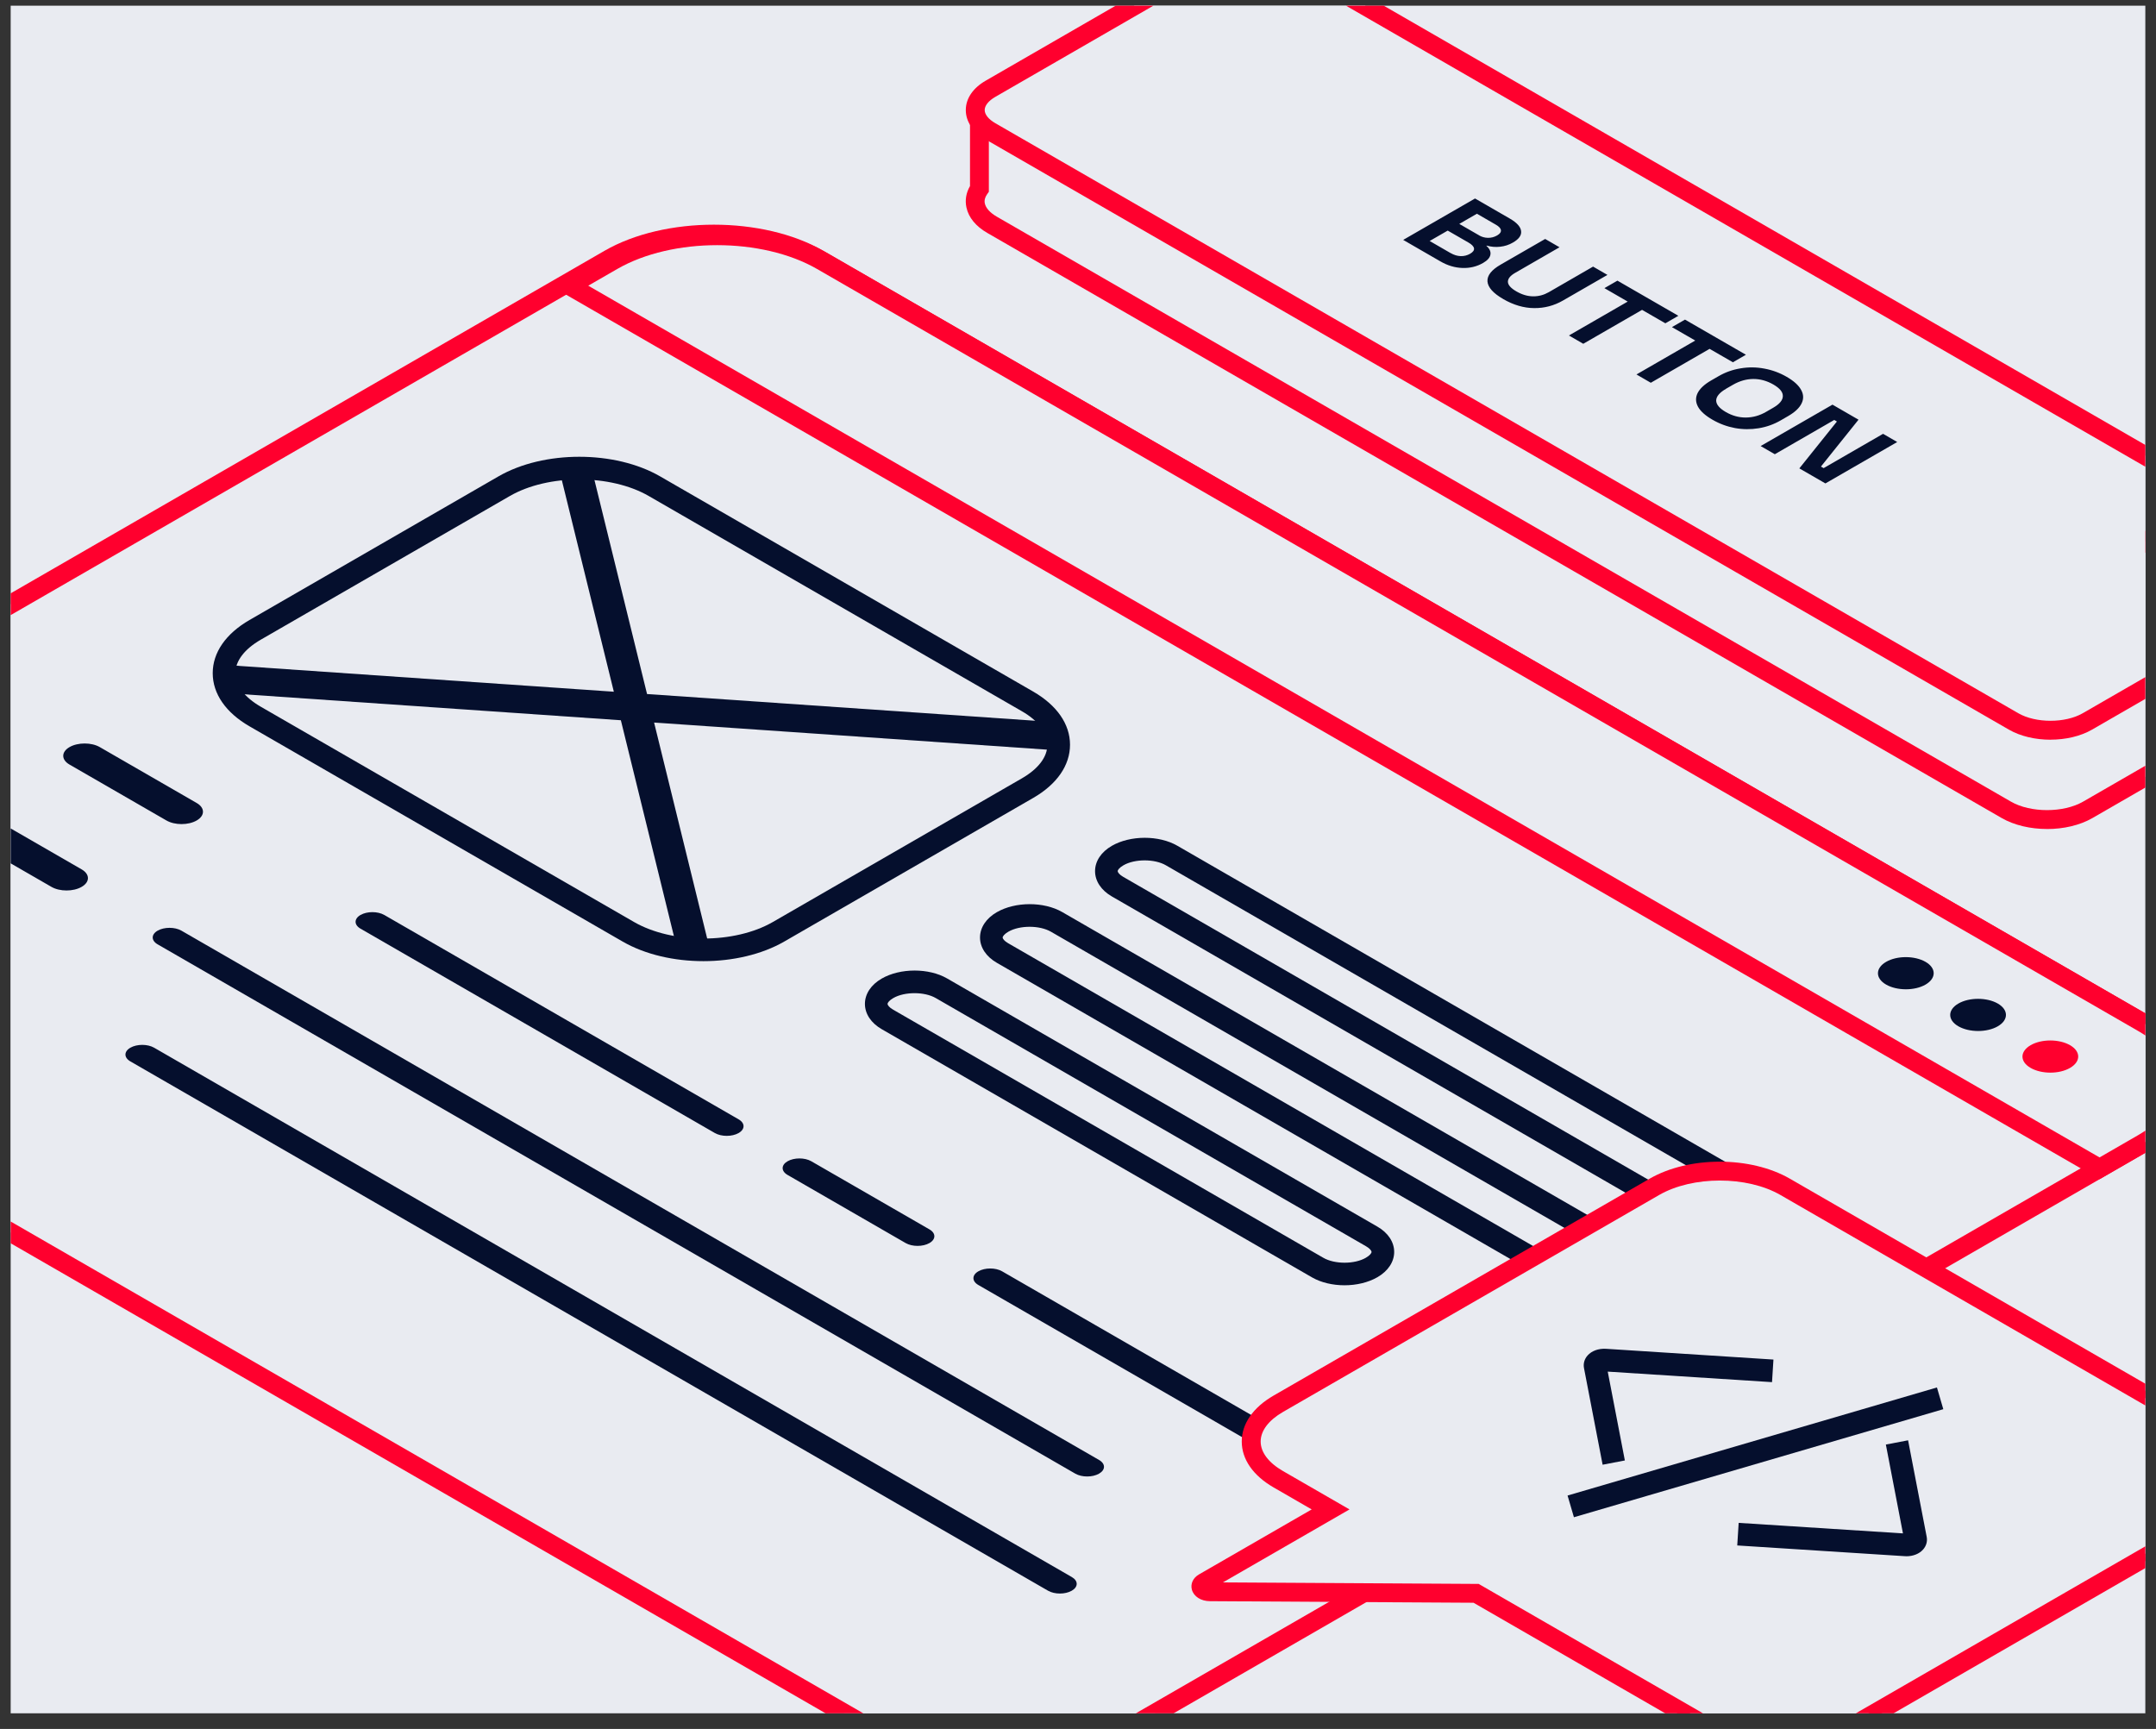
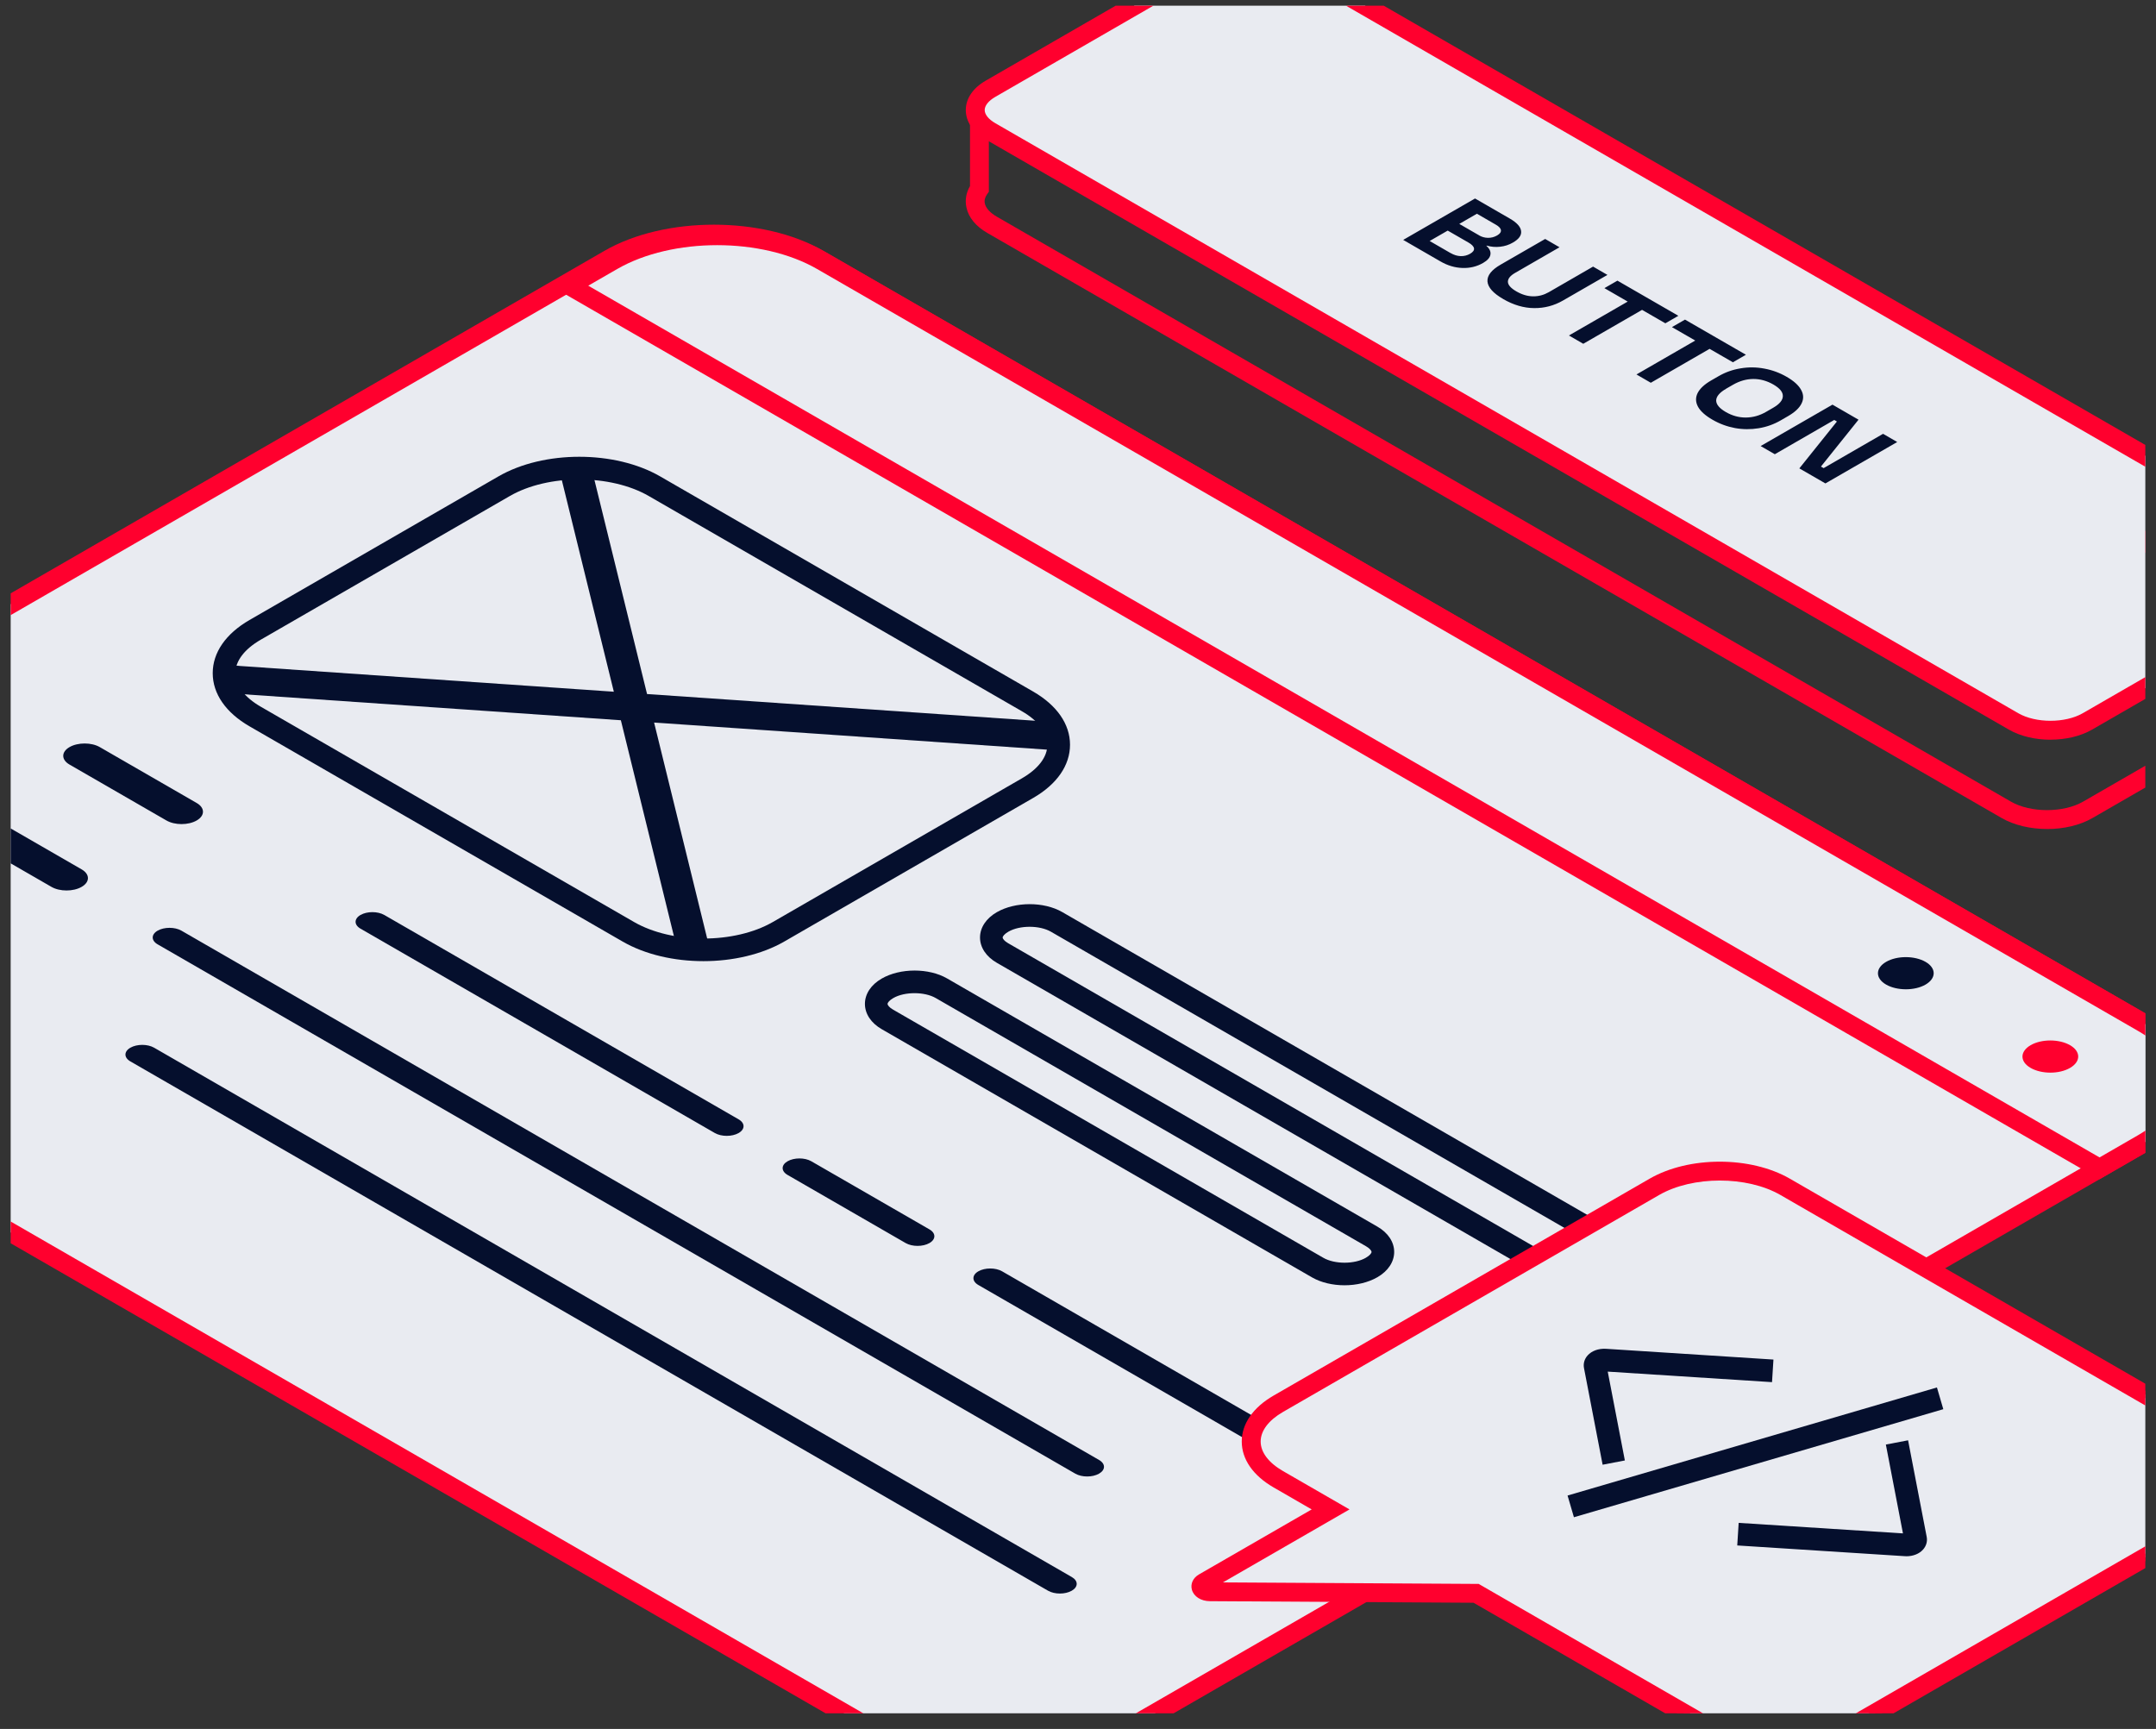
<svg xmlns="http://www.w3.org/2000/svg" width="101" height="81" viewBox="0 0 101 81" fill="none">
  <rect x="0" y="0" width="101" height="81" fill="#333333" stroke="none" />
  <g clip-path="url(#clip0_3206_4527)">
-     <rect width="100" height="80" transform="translate(0.5 0.267)" fill="#E9EBF1" />
    <g clip-path="url(#clip1_3206_4527)">
      <path d="M38.348 12.131L100.381 47.913C103.089 49.475 103.089 52.006 100.381 53.568L51.731 81.631C49.023 83.194 44.635 83.194 41.927 81.631L-20.106 45.849C-22.814 44.287 -22.814 41.756 -20.106 40.194L28.544 12.131C31.252 10.568 35.64 10.568 38.348 12.131Z" fill="#E9EBF1" />
      <path d="M46.826 83.237C44.971 83.237 43.115 82.831 41.704 82.014L-20.328 46.232C-21.781 45.394 -22.58 44.254 -22.58 43.021C-22.58 41.787 -21.781 40.648 -20.328 39.812L28.321 11.748C31.146 10.119 35.743 10.119 38.568 11.748L100.6 47.531C102.052 48.368 102.852 49.508 102.852 50.74C102.852 51.972 102.052 53.113 100.6 53.951L51.95 82.014C50.537 82.829 48.684 83.237 46.828 83.237H46.826ZM33.444 11.397C31.749 11.397 30.053 11.77 28.764 12.514L-19.886 40.577C-21.054 41.25 -21.696 42.118 -21.696 43.021C-21.696 43.924 -21.054 44.793 -19.886 45.467L42.146 81.249C44.727 82.737 48.926 82.737 51.508 81.249L100.158 53.186C101.325 52.513 101.968 51.645 101.968 50.74C101.968 49.835 101.325 48.968 100.158 48.296L38.126 12.514C36.834 11.77 35.14 11.397 33.446 11.397H33.444Z" fill="#FF002E" />
      <path d="M32.953 45.029C31.591 45.029 30.23 44.724 29.168 44.111L11.688 34.027C10.577 33.385 9.965 32.502 9.965 31.537C9.965 30.572 10.577 29.688 11.688 29.047L23.353 22.317C25.475 21.093 28.8 21.093 30.923 22.317L48.404 32.401C49.514 33.043 50.126 33.926 50.126 34.891C50.126 35.856 49.514 36.74 48.404 37.381L36.739 44.111C35.677 44.722 34.315 45.029 32.953 45.029ZM27.138 22.462C25.96 22.462 24.78 22.72 23.883 23.238L12.218 29.968C11.449 30.411 11.026 30.97 11.026 31.539C11.026 32.108 11.449 32.666 12.218 33.11L29.699 43.193C31.494 44.229 34.414 44.229 36.208 43.193L47.873 36.464C48.642 36.02 49.065 35.462 49.065 34.893C49.065 34.324 48.642 33.765 47.873 33.322L30.392 23.238C29.495 22.72 28.316 22.462 27.138 22.462Z" fill="#050F2D" />
      <path d="M31.782 44.717L29.085 33.743L10.562 32.467L10.831 31.172L28.756 32.407L26.168 21.88L27.668 21.758L30.312 32.515L49.594 33.842L49.325 35.139L30.642 33.851L33.282 44.594L31.782 44.717Z" fill="#050F2D" />
-       <path d="M79.866 57.514C79.318 57.514 78.771 57.39 78.345 57.144L52.086 41.998C51.585 41.709 51.299 41.276 51.299 40.812C51.299 40.347 51.585 39.914 52.086 39.626C52.953 39.126 54.293 39.126 55.148 39.619L81.407 54.766C81.907 55.054 82.194 55.487 82.194 55.951C82.194 56.416 81.907 56.849 81.407 57.137C80.972 57.388 80.418 57.514 79.866 57.514ZM53.623 40.308C53.259 40.308 52.894 40.384 52.629 40.538C52.441 40.646 52.36 40.755 52.36 40.812C52.36 40.868 52.44 40.978 52.617 41.079L78.876 56.225C79.404 56.531 80.335 56.531 80.864 56.225C81.051 56.117 81.133 56.008 81.133 55.951C81.133 55.895 81.053 55.785 80.876 55.685L54.617 40.538C54.352 40.384 53.987 40.308 53.623 40.308Z" fill="#050F2D" />
      <path d="M49.096 74.523L6.108 49.726C5.8 49.549 5.8 49.261 6.108 49.084C6.416 48.907 6.913 48.907 7.22 49.084L50.208 73.882C50.516 74.058 50.516 74.346 50.208 74.523C49.901 74.7 49.404 74.7 49.096 74.523Z" fill="#050F2D" />
      <path d="M74.483 60.624C73.934 60.624 73.384 60.501 72.956 60.253L46.697 45.106C46.197 44.818 45.91 44.385 45.91 43.921C45.91 43.456 46.197 43.023 46.697 42.735C47.564 42.235 48.903 42.235 49.759 42.728L76.018 57.874C76.519 58.163 76.805 58.596 76.805 59.06C76.805 59.525 76.519 59.958 76.018 60.246L76.002 60.255C75.578 60.501 75.031 60.623 74.483 60.623V60.624ZM48.234 43.419C47.87 43.419 47.506 43.495 47.24 43.648C47.053 43.756 46.971 43.866 46.971 43.922C46.971 43.979 47.051 44.089 47.228 44.189L73.487 59.336C74.018 59.642 74.946 59.642 75.475 59.336L75.491 59.327C75.663 59.228 75.744 59.12 75.744 59.062C75.744 59.004 75.664 58.896 75.487 58.795L49.228 43.648C48.963 43.496 48.599 43.419 48.234 43.419Z" fill="#050F2D" />
      <path d="M50.373 69.039L7.385 44.242C7.077 44.065 7.077 43.777 7.385 43.6C7.693 43.424 8.19 43.424 8.498 43.6L51.486 68.398C51.794 68.575 51.794 68.862 51.486 69.039C51.178 69.216 50.681 69.216 50.373 69.039Z" fill="#050F2D" />
      <path d="M62.984 60.214C62.436 60.214 61.89 60.09 61.463 59.844L41.305 48.216C40.804 47.928 40.518 47.495 40.518 47.031C40.518 46.566 40.804 46.133 41.305 45.845C42.171 45.345 43.512 45.345 44.366 45.838L64.525 57.466C65.026 57.754 65.312 58.187 65.312 58.652C65.312 59.116 65.026 59.549 64.525 59.837C64.09 60.088 63.536 60.214 62.984 60.214ZM42.842 46.529C42.477 46.529 42.113 46.605 41.848 46.758C41.66 46.866 41.579 46.976 41.579 47.032C41.579 47.089 41.658 47.198 41.835 47.299L61.994 58.927C62.523 59.233 63.453 59.233 63.982 58.927C64.169 58.819 64.251 58.71 64.251 58.653C64.251 58.597 64.171 58.487 63.994 58.387L43.836 46.758C43.571 46.605 43.206 46.529 42.842 46.529Z" fill="#050F2D" />
      <path d="M33.489 53.082L16.889 43.507C16.581 43.33 16.581 43.042 16.889 42.865C17.197 42.689 17.694 42.689 18.002 42.865L34.601 52.44C34.909 52.617 34.909 52.905 34.601 53.082C34.294 53.258 33.797 53.258 33.489 53.082Z" fill="#050F2D" />
      <path d="M42.428 58.237L36.895 55.045C36.587 54.868 36.587 54.58 36.895 54.404C37.203 54.227 37.7 54.227 38.007 54.404L43.54 57.595C43.848 57.772 43.848 58.06 43.54 58.237C43.232 58.413 42.735 58.413 42.428 58.237Z" fill="#050F2D" />
      <path d="M58.318 67.403L45.832 60.201C45.525 60.025 45.525 59.736 45.832 59.56C46.14 59.383 46.637 59.383 46.945 59.56L59.431 66.761C59.738 66.938 59.738 67.226 59.431 67.403C59.123 67.579 58.626 67.579 58.318 67.403Z" fill="#050F2D" />
      <path d="M2.408 41.548L-2.133 38.929C-2.524 38.703 -2.524 38.337 -2.133 38.111C-1.742 37.885 -1.105 37.885 -0.714 38.111L3.826 40.73C4.217 40.956 4.217 41.322 3.826 41.548C3.435 41.775 2.799 41.775 2.408 41.548Z" fill="#050F2D" />
      <path d="M7.796 38.438L3.256 35.819C2.865 35.593 2.865 35.227 3.256 35.001C3.647 34.775 4.284 34.775 4.675 35.001L9.215 37.62C9.606 37.846 9.606 38.212 9.215 38.438C8.824 38.665 8.187 38.665 7.796 38.438Z" fill="#050F2D" />
      <path d="M28.694 12.219C31.402 10.656 35.79 10.656 38.498 12.219L100.376 47.913C103.084 49.475 103.084 52.005 100.376 53.568L98.355 54.734L26.672 13.385L28.694 12.219Z" fill="#E9EBF1" />
      <path d="M98.356 55.245L25.789 13.385L28.474 11.837C31.299 10.208 35.896 10.208 38.721 11.837L100.599 47.531C102.051 48.369 102.851 49.509 102.851 50.74C102.851 51.972 102.051 53.114 100.599 53.952L98.356 55.245ZM27.558 13.385L98.356 54.224L100.157 53.184C101.324 52.511 101.966 51.644 101.966 50.74C101.966 49.837 101.324 48.968 100.157 48.297L38.276 12.602C35.696 11.114 31.497 11.113 28.915 12.602L27.556 13.385H27.558Z" fill="#FF002E" />
      <path d="M90.204 45.062C90.713 45.355 90.713 45.832 90.204 46.127C89.695 46.422 88.868 46.42 88.357 46.127C87.846 45.834 87.848 45.357 88.357 45.062C88.867 44.766 89.693 44.768 90.204 45.062Z" fill="#050F2D" />
-       <path d="M93.589 47.015C94.098 47.309 94.098 47.786 93.589 48.081C93.079 48.376 92.253 48.374 91.742 48.081C91.231 47.787 91.233 47.31 91.742 47.015C92.251 46.72 93.078 46.722 93.589 47.015Z" fill="#050F2D" />
      <path d="M96.973 48.966C97.483 49.259 97.483 49.736 96.973 50.031C96.464 50.327 95.638 50.325 95.127 50.031C94.616 49.738 94.618 49.261 95.127 48.966C95.636 48.671 96.462 48.672 96.973 48.966Z" fill="#FF002E" />
      <path fill-rule="evenodd" clip-rule="evenodd" d="M83.63 55.603C81.938 54.628 79.194 54.628 77.503 55.603L59.885 65.766C58.192 66.742 58.192 68.325 59.885 69.301L62.336 70.715L56.388 74.147C56.115 74.304 56.306 74.571 56.69 74.574L69.153 74.647L80.298 81.076C81.991 82.051 84.734 82.051 86.425 81.076L104.044 70.912C105.736 69.937 105.736 68.354 104.044 67.378L83.632 55.603H83.63Z" fill="#E9EBF1" />
      <path d="M83.358 82.255C82.177 82.255 80.995 81.99 80.073 81.458L69.029 75.087L56.683 75.014C56.261 75.013 55.919 74.793 55.834 74.472C55.762 74.198 55.891 73.921 56.163 73.763L61.448 70.715L59.66 69.683C58.7 69.128 58.171 68.364 58.171 67.534C58.171 66.703 58.7 65.938 59.66 65.383L77.279 55.22C79.12 54.158 82.007 54.158 83.848 55.22L104.26 66.995C105.22 67.55 105.749 68.313 105.749 69.145C105.749 69.978 105.22 70.741 104.26 71.294L86.641 81.458C85.719 81.99 84.538 82.255 83.356 82.255H83.358ZM57.29 74.134L69.27 74.205L80.516 80.692C82.083 81.595 84.633 81.595 86.201 80.692L103.819 70.529C104.495 70.139 104.866 69.647 104.866 69.145C104.866 68.644 104.495 68.15 103.819 67.76L83.408 55.985C81.841 55.08 79.29 55.082 77.723 55.985L60.104 66.148C59.428 66.539 59.057 67.03 59.057 67.534C59.057 68.037 59.428 68.529 60.104 68.918L63.219 70.715L57.29 74.134Z" fill="#FF002E" />
-       <path d="M62.337 70.715L62.491 70.803L62.645 70.715L62.491 70.626L62.337 70.715ZM69.152 74.647L69.306 74.558L69.244 74.523H69.156L69.154 74.647H69.152ZM77.658 55.691C79.266 54.764 81.871 54.764 83.479 55.691L83.785 55.515C82.009 54.49 79.128 54.49 77.352 55.515L77.658 55.691ZM60.039 65.855L77.658 55.691L77.352 55.515L59.733 65.678L60.039 65.855ZM60.039 69.212C58.432 68.285 58.432 66.782 60.039 65.855L59.733 65.678C57.956 66.703 57.956 68.364 59.733 69.389L60.039 69.212ZM62.491 70.626L60.039 69.212L59.733 69.389L62.185 70.803L62.491 70.626ZM56.541 74.235L62.489 70.803L62.183 70.626L56.235 74.058L56.541 74.235ZM56.693 74.449C56.5 74.449 56.406 74.313 56.543 74.235L56.237 74.058C55.83 74.293 56.113 74.694 56.689 74.698L56.695 74.449H56.693ZM69.156 74.521L56.693 74.449L56.688 74.698L69.15 74.77L69.156 74.521ZM80.451 80.987L69.306 74.558L69 74.735L80.145 81.164L80.451 80.987ZM86.272 80.987C84.664 81.915 82.059 81.915 80.451 80.987L80.145 81.164C81.921 82.189 84.802 82.189 86.578 81.164L86.272 80.987ZM103.891 70.824L86.272 80.987L86.578 81.164L104.197 71.001L103.891 70.824ZM103.891 67.466C105.498 68.394 105.498 69.896 103.891 70.824L104.197 71.001C105.972 69.976 105.972 68.315 104.197 67.29L103.891 67.466ZM83.479 55.691L103.891 67.466L104.197 67.29L83.785 55.515L83.479 55.691Z" fill="#FF002E" />
+       <path d="M62.337 70.715L62.491 70.803L62.645 70.715L62.491 70.626L62.337 70.715ZM69.152 74.647L69.306 74.558L69.244 74.523H69.156L69.154 74.647H69.152ZM77.658 55.691C79.266 54.764 81.871 54.764 83.479 55.691L83.785 55.515C82.009 54.49 79.128 54.49 77.352 55.515ZM60.039 65.855L77.658 55.691L77.352 55.515L59.733 65.678L60.039 65.855ZM60.039 69.212C58.432 68.285 58.432 66.782 60.039 65.855L59.733 65.678C57.956 66.703 57.956 68.364 59.733 69.389L60.039 69.212ZM62.491 70.626L60.039 69.212L59.733 69.389L62.185 70.803L62.491 70.626ZM56.541 74.235L62.489 70.803L62.183 70.626L56.235 74.058L56.541 74.235ZM56.693 74.449C56.5 74.449 56.406 74.313 56.543 74.235L56.237 74.058C55.83 74.293 56.113 74.694 56.689 74.698L56.695 74.449H56.693ZM69.156 74.521L56.693 74.449L56.688 74.698L69.15 74.77L69.156 74.521ZM80.451 80.987L69.306 74.558L69 74.735L80.145 81.164L80.451 80.987ZM86.272 80.987C84.664 81.915 82.059 81.915 80.451 80.987L80.145 81.164C81.921 82.189 84.802 82.189 86.578 81.164L86.272 80.987ZM103.891 70.824L86.272 80.987L86.578 81.164L104.197 71.001L103.891 70.824ZM103.891 67.466C105.498 68.394 105.498 69.896 103.891 70.824L104.197 71.001C105.972 69.976 105.972 68.315 104.197 67.29L103.891 67.466ZM83.479 55.691L103.891 67.466L104.197 67.29L83.785 55.515L83.479 55.691Z" fill="#FF002E" />
      <path d="M75.076 68.619L74.204 64.095C74.163 63.886 74.223 63.671 74.37 63.505C74.563 63.285 74.887 63.169 75.237 63.19L83.079 63.694L83.012 64.752L75.316 64.259L76.118 68.421L75.076 68.621V68.619Z" fill="#050F2D" />
      <path d="M90.738 65.001L73.434 70.064L73.732 71.081L91.036 66.019L90.738 65.001Z" fill="#050F2D" />
      <path d="M89.31 72.909C89.282 72.909 89.254 72.909 89.225 72.905L81.383 72.403L81.45 71.345L89.146 71.838L88.345 67.676L89.386 67.477L90.258 72.001C90.299 72.211 90.237 72.427 90.09 72.593C89.914 72.794 89.625 72.909 89.309 72.909H89.31Z" fill="#050F2D" />
-       <path fill-rule="evenodd" clip-rule="evenodd" d="M108.842 30.527C109.05 31.034 108.812 31.59 108.125 31.986L97.805 37.94C96.752 38.548 95.045 38.548 93.991 37.94L46.477 10.531C45.686 10.075 45.49 9.407 45.886 8.845V5.54H51.316L56.799 2.377C57.852 1.769 59.559 1.769 60.613 2.377L102.849 26.739H108.845V30.525L108.842 30.527Z" fill="#E9EBF1" />
      <path d="M95.895 38.838C95.129 38.838 94.363 38.666 93.767 38.322L46.253 10.914C45.715 10.605 45.377 10.193 45.275 9.725C45.199 9.38 45.257 9.035 45.441 8.717V5.1H51.195L56.575 1.997C57.767 1.308 59.637 1.309 60.831 1.997L102.965 26.301H109.285V30.447C109.529 31.161 109.177 31.891 108.347 32.37L98.026 38.323C97.43 38.668 96.664 38.839 95.898 38.839L95.895 38.838ZM46.324 5.982V8.984L46.242 9.099C46.14 9.244 46.104 9.391 46.136 9.534C46.184 9.751 46.382 9.969 46.693 10.149L94.209 37.558C95.122 38.085 96.666 38.085 97.581 37.558L107.901 31.605C108.121 31.477 108.611 31.136 108.43 30.694L108.397 30.613V27.183H102.724L60.387 2.76C59.474 2.234 57.93 2.234 57.016 2.76L51.43 5.982H46.324Z" fill="#FF002E" />
      <path d="M60.275 -1.849L108.199 25.796C109.154 26.347 109.154 27.241 108.199 27.793L97.79 33.798C96.835 34.349 95.285 34.349 94.329 33.798L46.404 6.153C45.449 5.602 45.449 4.708 46.404 4.156L56.813 -1.849C57.768 -2.4 59.318 -2.4 60.275 -1.849Z" fill="#E9EBF1" />
      <path d="M96.057 34.655C95.355 34.655 94.653 34.497 94.106 34.181L46.182 6.537C45.577 6.189 45.244 5.697 45.244 5.156C45.244 4.616 45.577 4.124 46.182 3.776L56.591 -2.23C57.686 -2.861 59.4 -2.861 60.494 -2.23L108.419 25.414C109.024 25.762 109.357 26.253 109.357 26.794C109.357 27.335 109.024 27.826 108.419 28.174L98.01 34.179C97.463 34.496 96.761 34.653 96.059 34.653L96.057 34.655ZM58.542 -1.819C57.992 -1.819 57.441 -1.7 57.033 -1.465L46.624 4.54C46.309 4.722 46.129 4.946 46.129 5.155C46.129 5.363 46.309 5.589 46.624 5.77L94.549 33.414C95.367 33.886 96.749 33.886 97.568 33.414L107.977 27.409C108.292 27.227 108.472 27.003 108.472 26.794C108.472 26.586 108.292 26.359 107.977 26.179L60.052 -1.465C59.644 -1.702 59.094 -1.819 58.544 -1.819H58.542Z" fill="#FF002E" />
      <path d="M69.099 9.299L70.728 10.239C71.058 10.43 71.234 10.624 71.257 10.822C71.285 11.02 71.159 11.2 70.876 11.363C70.691 11.471 70.491 11.536 70.275 11.559C70.066 11.584 69.857 11.566 69.645 11.506L69.631 11.515C69.785 11.655 69.847 11.794 69.819 11.934C69.796 12.072 69.682 12.201 69.477 12.319C69.185 12.487 68.863 12.566 68.511 12.554C68.159 12.543 67.814 12.441 67.478 12.246L65.734 11.239L69.099 9.299ZM67.96 11.858C68.113 11.946 68.269 11.994 68.426 11.999C68.584 12.004 68.731 11.967 68.869 11.888C69.007 11.808 69.067 11.723 69.051 11.633C69.035 11.543 68.946 11.451 68.785 11.359L67.82 10.803L66.974 11.29L67.96 11.86V11.858ZM69.286 11.025C69.413 11.1 69.551 11.139 69.7 11.142C69.854 11.146 69.997 11.108 70.133 11.031C70.264 10.955 70.324 10.873 70.312 10.783C70.303 10.697 70.222 10.61 70.071 10.524L69.187 10.013L68.361 10.49L69.29 11.025H69.286ZM70.418 14.008C69.949 13.738 69.705 13.464 69.682 13.185C69.663 12.908 69.87 12.644 70.303 12.395L72.385 11.195L73.057 11.584L70.981 12.782C70.752 12.913 70.639 13.052 70.639 13.201C70.643 13.351 70.775 13.501 71.039 13.653C71.302 13.805 71.562 13.881 71.823 13.883C72.082 13.885 72.325 13.819 72.553 13.689L74.629 12.49L75.302 12.879L73.22 14.079C72.801 14.321 72.348 14.44 71.865 14.434C71.384 14.431 70.901 14.289 70.418 14.01V14.008ZM76.251 14.129L75.16 13.499L75.77 13.148L78.625 14.795L78.015 15.146L76.924 14.517L74.17 16.106L73.498 15.717L76.251 14.129ZM79.416 15.954L78.324 15.325L78.935 14.973L81.79 16.62L81.179 16.972L80.088 16.343L77.334 17.932L76.662 17.543L79.416 15.954ZM80.222 19.663C79.89 19.471 79.663 19.269 79.545 19.056C79.43 18.842 79.423 18.628 79.525 18.418C79.632 18.206 79.842 18.008 80.16 17.824L80.511 17.622C80.827 17.439 81.17 17.317 81.54 17.257C81.908 17.195 82.278 17.198 82.645 17.267C83.017 17.334 83.369 17.463 83.703 17.656C84.036 17.849 84.26 18.052 84.375 18.266C84.494 18.478 84.501 18.692 84.395 18.904C84.292 19.114 84.082 19.312 83.765 19.494L83.415 19.697C83.098 19.879 82.755 20.003 82.385 20.063C82.016 20.123 81.646 20.121 81.275 20.054C80.907 19.985 80.555 19.856 80.222 19.663ZM80.857 18.216C80.557 18.389 80.403 18.571 80.396 18.759C80.396 18.948 80.546 19.128 80.847 19.303C81.147 19.476 81.46 19.563 81.784 19.561C82.115 19.559 82.431 19.471 82.736 19.294L83.063 19.105C83.364 18.932 83.516 18.75 83.519 18.559C83.526 18.37 83.378 18.19 83.077 18.015C82.773 17.84 82.458 17.753 82.134 17.755C81.811 17.757 81.496 17.847 81.188 18.023L80.856 18.214L80.857 18.216ZM85.844 18.957L87.064 19.662L85.304 21.858L85.43 21.931L88.214 20.324L88.877 20.708L85.513 22.648L84.292 21.943L86.052 19.747L85.927 19.674L83.143 21.28L82.479 20.897L85.844 18.957Z" fill="#050F2D" />
    </g>
  </g>
  <defs>
    <clipPath id="clip0_3206_4527">
      <rect width="100" height="80" fill="white" transform="translate(0.5 0.267)" />
    </clipPath>
    <clipPath id="clip1_3206_4527">
      <rect width="131.938" height="85.941" fill="white" transform="translate(-22.58 -2.704)" />
    </clipPath>
  </defs>
</svg>